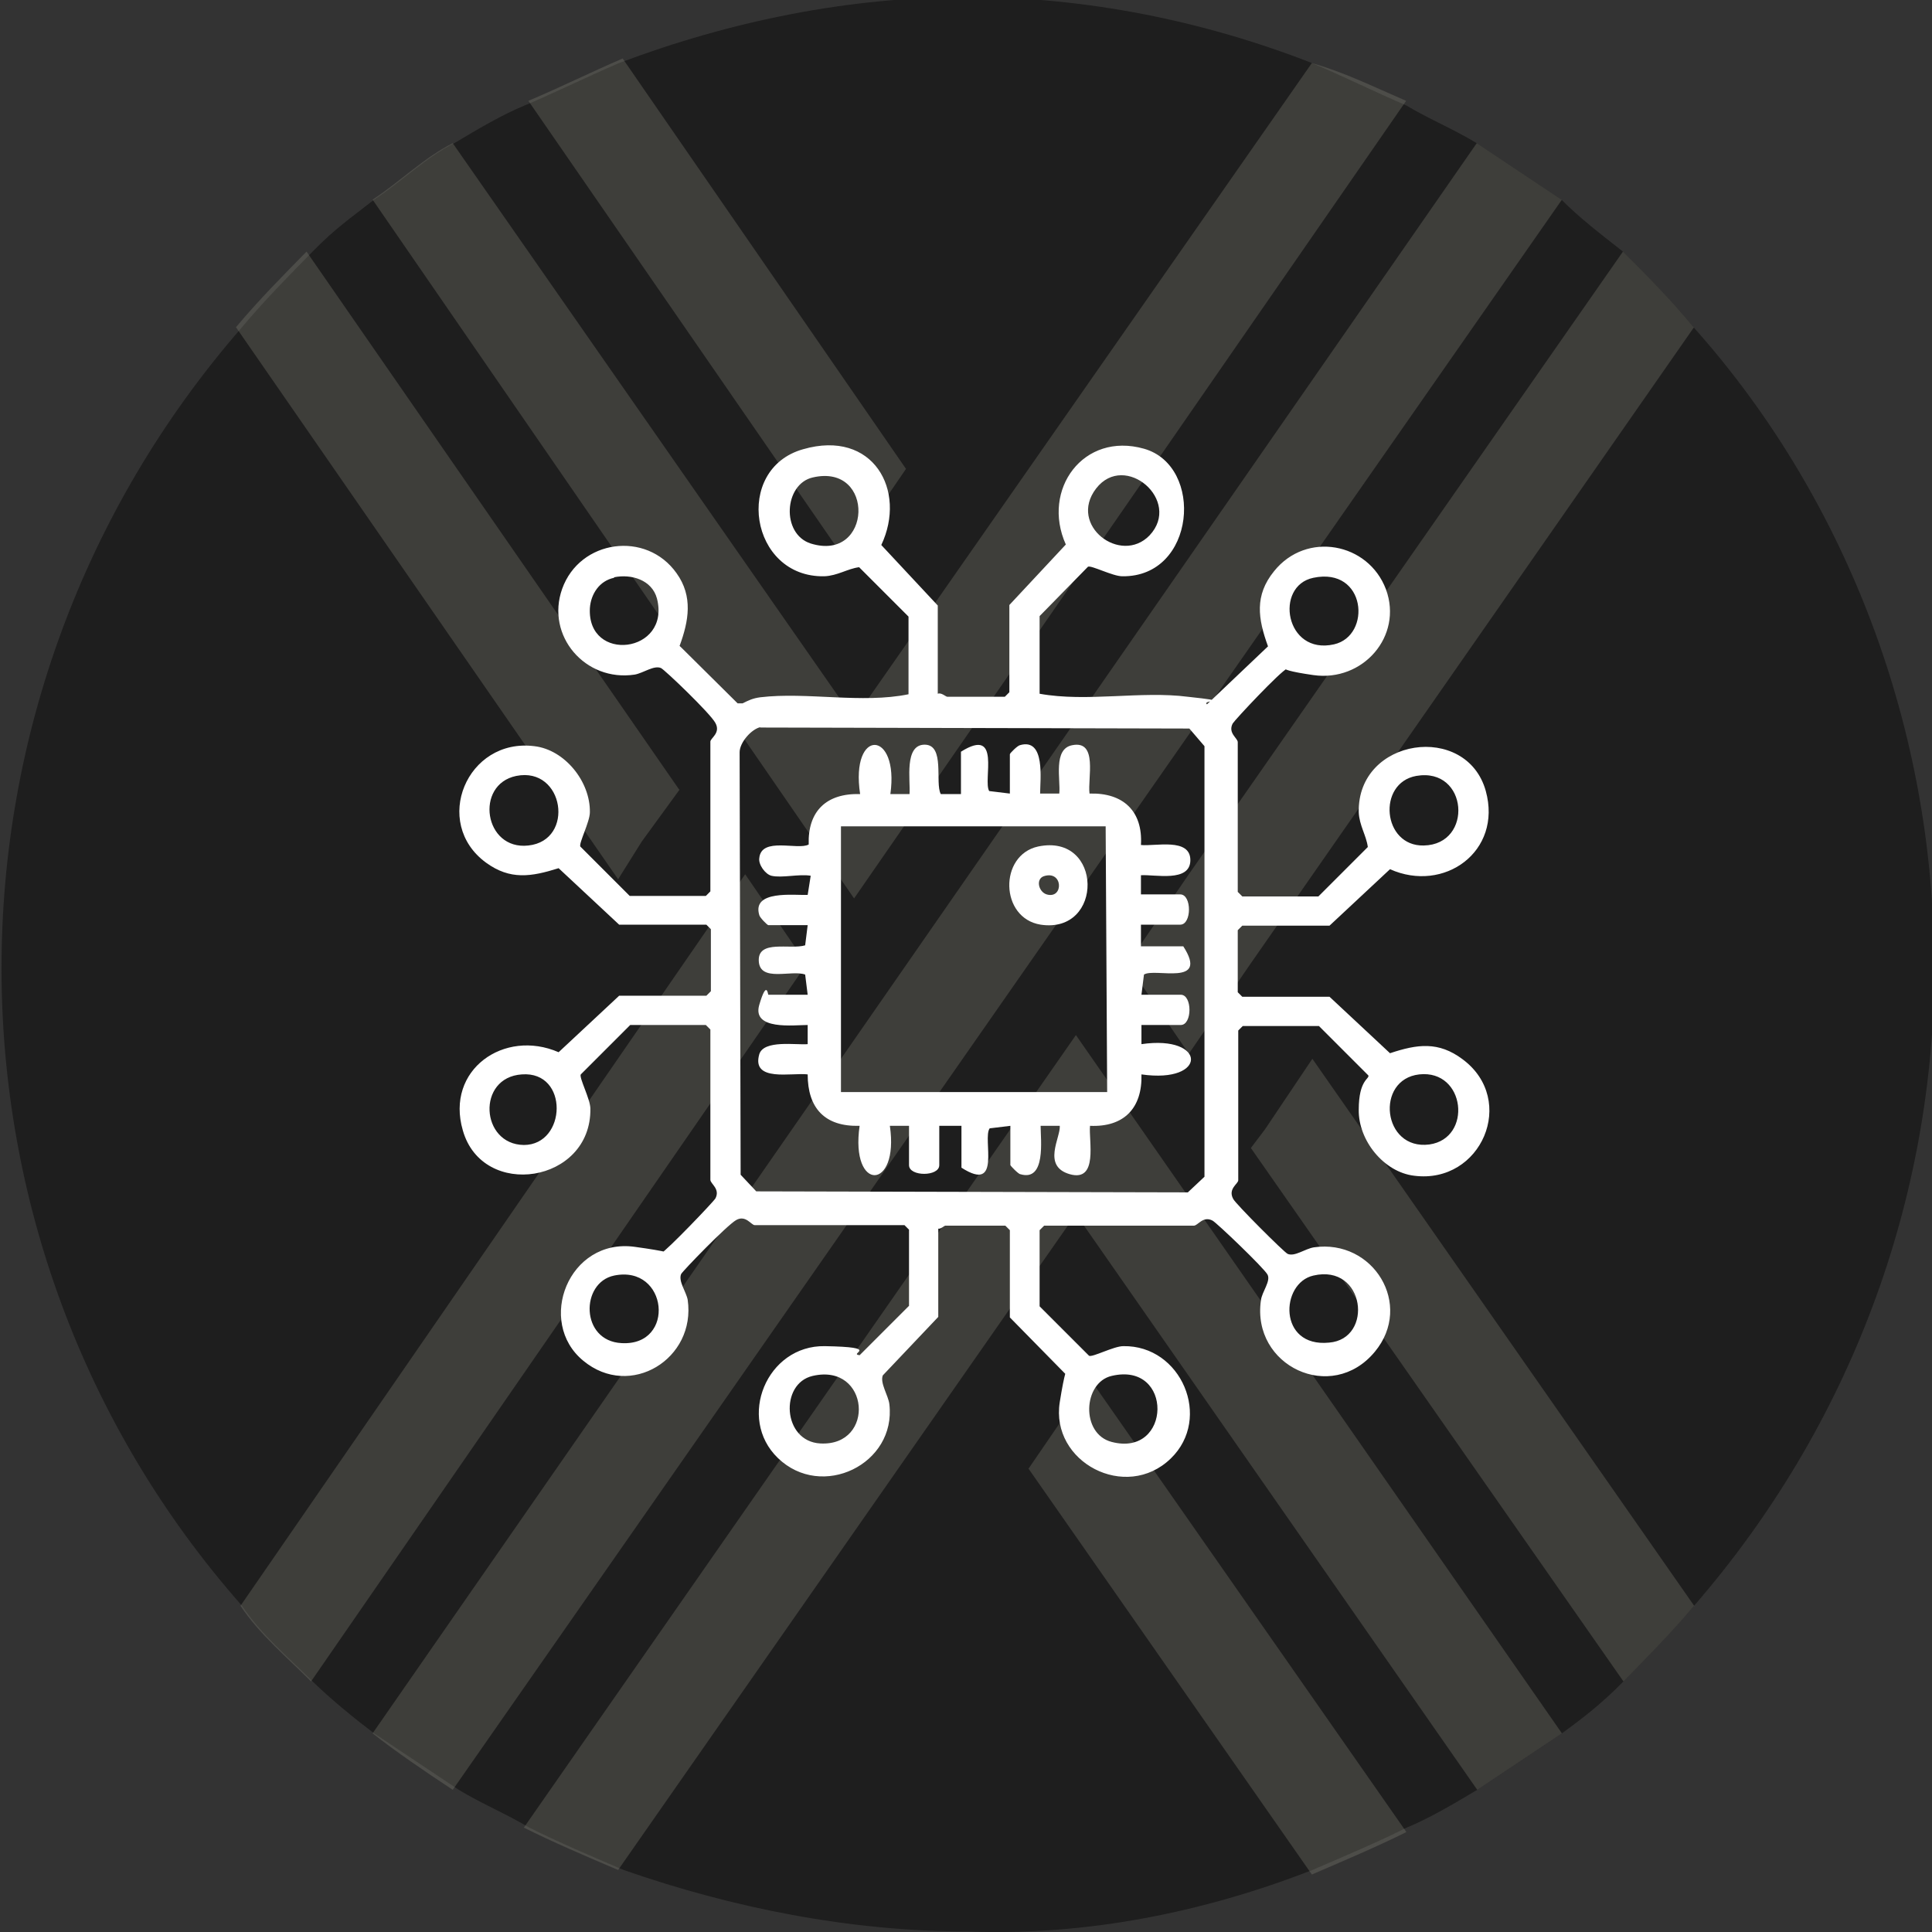
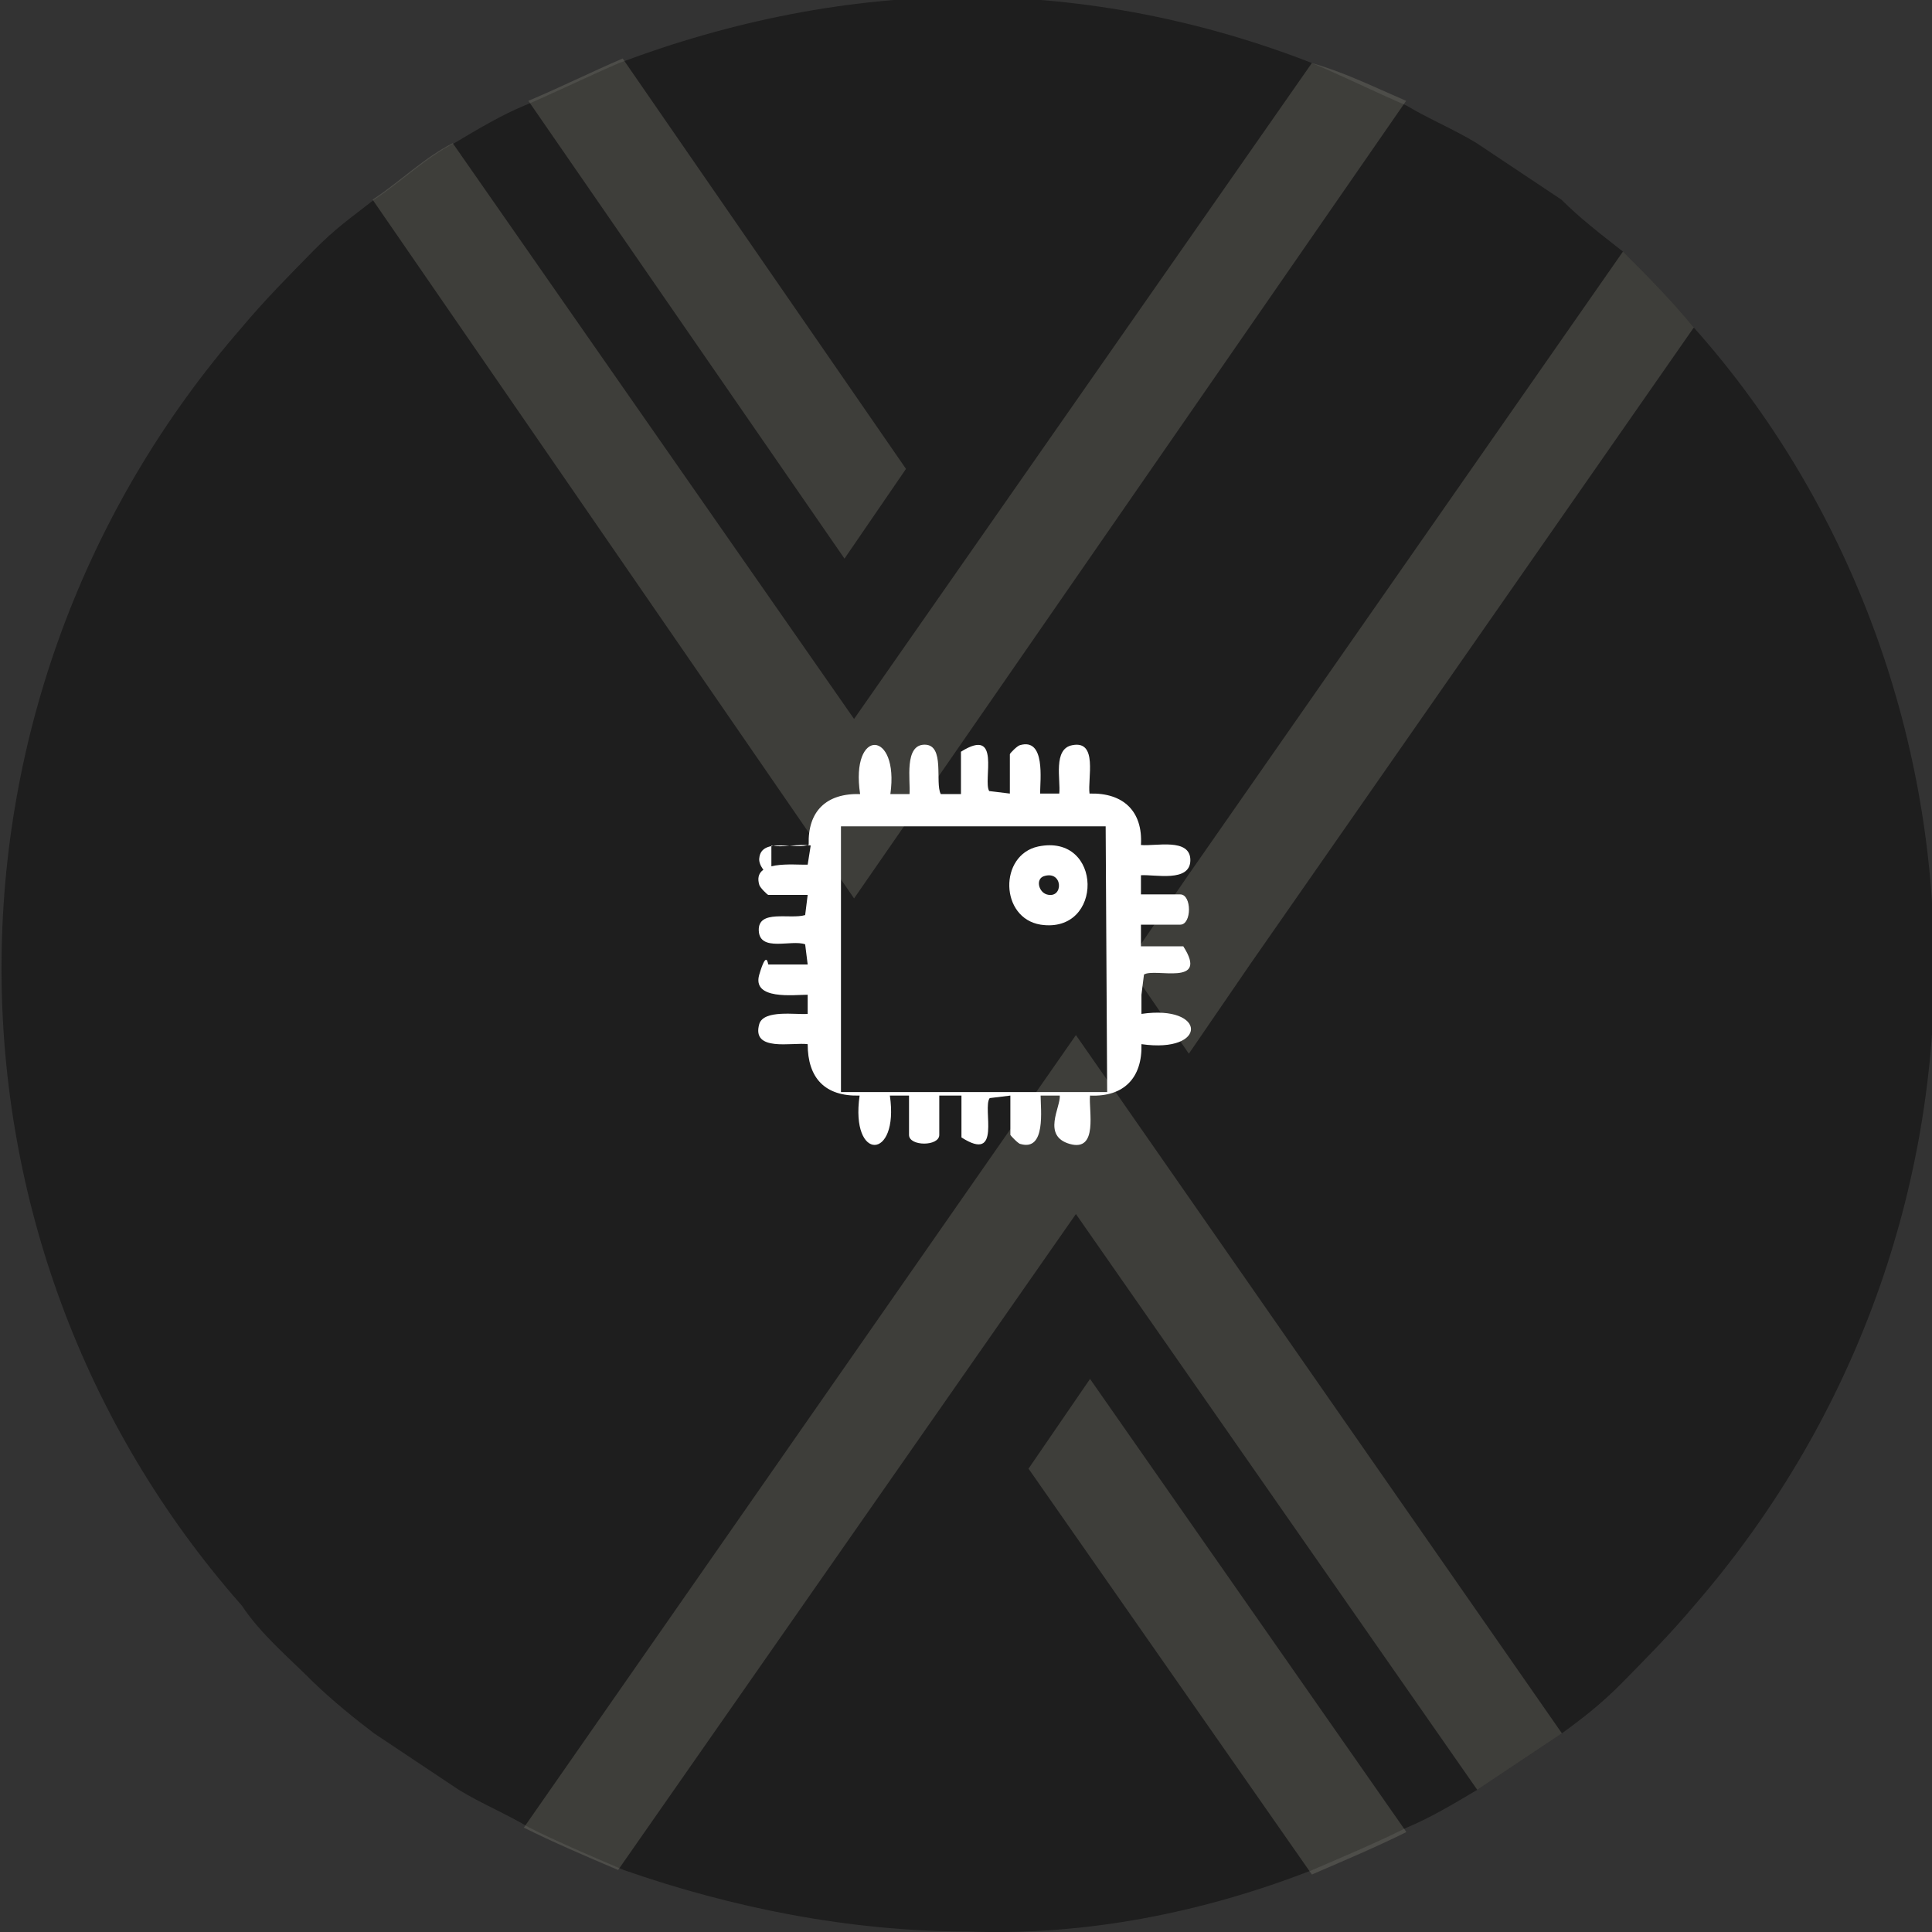
<svg xmlns="http://www.w3.org/2000/svg" id="Layer_1" version="1.1" viewBox="0 0 383.2 383.2">
  <rect x="0" y="0" width="383.2" height="383.2" fill="#333333" stroke="none" />
  <defs>
    <style>
      .st0 {
        fill: #fff;
      }

      .st1 {
        fill: #1e1e1e;
      }

      .st2 {
        fill: #89887b;
      }

      .st3 {
        opacity: .3;
      }
    </style>
  </defs>
  <g id="Layer_1-2">
    <path class="st1" d="M383.7,191.2c0,46.8-16.8,91.7-47.7,127.3-4.7,5.6-9.4,10.3-14,15s-8.4,7.5-12.2,10.3c-5.6,3.7-11.2,7.5-16.8,11.2-4.7,2.8-9.4,5.6-14,7.5-5.6,2.8-12.2,5.6-18.7,8.4-21.5,8.4-44.9,13.1-68.3,12.2-23.4,0-46.8-4.7-68.3-12.2h0c-6.6-2.8-13.1-5.6-18.7-8.4-4.7-2.8-9.4-4.7-14-7.5-5.6-3.7-11.2-7.5-16.8-11.2-3.7-2.8-8.4-6.6-12.2-10.3-4.7-4.7-10.3-9.4-14-15-63.6-72.1-63.6-180.6,0-253.6,4.7-5.6,9.4-10.3,14-15s7.5-6.6,12.2-10.3c5.6-3.7,10.3-8.4,15.9-11.2,4.7-2.8,9.4-5.6,14-7.5s12.2-5.6,18.7-8.4C145.1,4.1,168.5-.6,191.9-.6s46.8,4.7,68.3,13.1c6.6,2.8,12.2,5.6,18.7,8.4,4.7,2.8,9.4,4.7,14,7.5,5.6,3.7,11.2,7.5,16.8,11.2,3.7,3.7,7.5,6.6,12.2,10.3,4.7,4.7,9.4,9.4,14,15,30.9,34.6,47.7,80.5,47.7,126.3h0Z" />
    <g class="st3">
      <path class="st2" d="M179.7,93l-12.2,17.8L104.8,20c6.6-2.8,12.2-5.6,18.7-8.4l56.2,81.4Z" />
      <path class="st2" d="M336,64.9l-88,126.3-12.2,17.8-12.2-17.8,12.2-17.8,86.1-123.5c4.7,4.7,9.4,9.4,14,15,0,0,.1,0,.1,0Z" />
-       <path class="st2" d="M309.8,39.6L89.8,355c-5.6-3.7-11.2-7.5-15.9-11.2L292.9,28.4c5.6,3.7,11.2,7.5,16.8,11.2h.1Z" />
-       <path class="st2" d="M134.8,156.6l-7.5,10.3-4.7,7.5L46.8,64.9c4.7-5.6,9.4-10.3,14-15l73.9,106.7h.1Z" />
-       <path class="st2" d="M160,191.2l-98.3,142.3c-4.7-4.7-10.3-9.4-14-15l100.1-145.1h0l12.2,17.8h0Z" />
      <path class="st2" d="M278.9,20l-109.5,158.2L73.9,39.6c5.6-3.7,10.3-8.4,15.9-11.2l79.6,114.2L260.2,12.5c6.6,1.9,12.2,4.7,18.7,7.5h0Z" />
      <path class="st2" d="M278.9,363.4c-5.6,2.8-12.2,5.6-18.7,8.4l-56.2-80.5,12.2-17.8,62.7,89.8h0Z" />
-       <path class="st2" d="M336,318.5c-4.7,5.6-9.4,10.3-14,15l-73.9-105.8,2.8-3.7,9.4-14,75.8,108.6h-.1Z" />
      <path class="st2" d="M309.8,343.8c-5.6,3.7-11.2,7.5-16.8,11.2l-79.6-114.2-90.8,130.1h0c-6.6-2.8-13.1-5.6-18.7-8.4l109.5-157.2,96.4,138.5h0Z" />
    </g>
  </g>
-   <path class="st0" d="M180.2,122.3l-9.8-9.8c-2.3.3-4.3,1.7-6.9,1.8-14.8.3-18.1-21.3-4.2-25.2,13.9-4,20.6,8.2,15.5,19l11.2,12v17.5c.7-.3,1.6.6,1.9.6h11.4l.9-.9v-17.3l11.2-12c-4.9-10.9,3.5-22.4,15.5-19,12,3.4,10.3,25.5-4.3,25.3-1.9,0-6.1-2.2-6.8-1.9l-9.6,9.8v15.4c9.4,1.7,20.1-.6,29.4.6,9.3,1,2.6.6,3.8,1.5l12.1-11.5c-2-5.5-2.7-10.1,1.2-14.9,6.4-8,18.7-5.7,22.2,3.6,3.4,9.3-4.6,18.4-14.4,17s-3.8-1.9-5.2-1.3-10.3,10.1-10.8,10.9c-1,1.9,1,2.9,1,3.7v29.7l.9.9h15.1l9.8-9.8c-.3-2.3-1.7-4.3-1.8-6.9-.3-14.8,21.4-17.9,25.2-4.2,3.3,12-8.3,20.3-19,15.5l-12,11.2h-17.3l-.9.9v12.3l.9.9h17.3l12,11.2c5.4-1.8,9.6-2.4,14.4,1.2,10.9,8.1,3.7,24.8-9.6,23.1-6-.7-11.1-7-11-13.1,0-6,2.2-6.1,1.9-6.8l-9.8-9.8h-15.1l-.9.9v29.7c0,.7-2.1,1.7-1,3.7.4.9,10.1,10.6,10.8,10.9,1.4.6,3.4-1,5.2-1.3,11.8-1.7,19.8,11.4,12.1,20.7-8.6,10.4-24.5,2.8-22.6-10.2.2-1.7,2-3.8,1.3-5.1s-10.1-10.3-10.9-10.7c-1.9-1-2.9,1-3.7,1h-29.7l-.9.9v15.1l9.8,9.8c.6.4,4.9-1.9,6.8-1.9,11.5-.2,17.7,14.3,9.4,22.3-8.9,8.6-23.9.7-22-11.2,1.9-12,2-3.7,1.1-5.6l-11-11.2v-17.3l-.9-.9h-11.9c-.2,0-.9.7-1.4.6v17.5l-11,11.6c-.6,1.5,1.1,4,1.3,5.7,1.4,11.9-13.4,19.1-22.1,10.7-8.2-7.9-2.2-22.4,9.3-22.2s4.5,1.5,6.9,1.8l9.8-9.8v-15.1l-.9-.9h-29.7c-.7,0-1.8-2.1-3.7-1s-10.6,10.1-10.9,10.7c-.6,1.4,1,3.5,1.3,5.1,1.7,11.7-11.4,19.8-20.7,12.1-9.4-7.7-2.9-24.4,10.2-22.6s4.1,1.8,5.2,1.3,10.3-10.1,10.8-10.9c1-1.9-1-2.9-1-3.7v-29.8l-.9-.9h-15l-9.8,9.8c-.4.6,1.9,4.9,1.9,6.8.2,14.8-21.4,18.1-25.3,4.3-3.5-12,8.2-20.2,19-15.5l12-11.2h17.3l.9-.9v-12.3l-.9-.9h-17.3l-12-11.2c-5.4,1.7-9.6,2.4-14.4-1.1-10.8-7.9-3.8-24.8,9.6-23.1,6,.7,11.1,7,11,13.1,0,1.9-2.2,6.1-1.9,6.8l9.8,9.8h15.1l.9-.9v-29.7c0-.7,2.1-1.7,1-3.7-1-1.9-10.1-10.6-10.8-10.9-1.4-.6-3.5,1-5.2,1.3-9.8,1.5-17.7-7.7-14.4-17,3.5-9.8,16.7-11.6,22.7-3.1,3.3,4.6,2.4,9.5.6,14.4l11.5,11.4h1c1.2-.6,2-1,3.5-1.2,9.2-1.1,20.2,1.3,29.4-.6v-15.4l.2-.2v.2ZM161.2,94.7c-5.7,1.3-6.3,11.2-.4,13.1,12.2,3.8,12.9-16,.4-13.1ZM228,106.2c6.5-6.9-4.9-16.7-10.6-9.3-5.6,7.3,4.9,15.2,10.6,9.3ZM121.8,114.6c-2.9.6-4.6,3.2-4.8,6-.6,11,16.1,9,13.3-1.9-1-3.7-5.1-4.9-8.5-4.2h0ZM260.5,114.6c-7.8,1.6-5.6,15.4,4.1,13.2,7.5-1.7,6.4-15.4-4.1-13.2ZM150.9,144.2c-1.9.4-4.2,3.1-4.2,5l.2,83.8,3.1,3.3,85.6.2,3.3-3.1v-85.4l-3-3.5-85.2-.2h0ZM102.4,153.9c-8.3,1.7-6.4,14.8,2.4,13.8,9.3-1,7.1-15.7-2.4-13.8ZM280.9,153.9c-7.8,1.4-6.7,14,1.5,13.8,9.9-.2,8.8-15.6-1.5-13.8ZM103.5,213.1c-9,.6-8.2,13.9.4,14,8.5,0,9-14.7-.4-14ZM281.5,213.1c-8.8,1-7.3,15.1,2,13.9,8.6-1.2,7.2-14.9-2-13.9ZM121.8,253c-6.7,1.4-6.7,13,1.5,13.4,10.8.6,9.2-15.6-1.5-13.4ZM260.5,253c-6.6,1.5-7,14.3,3.1,13.3,8.9-.7,7.2-15.7-3.1-13.3ZM161.2,272.9c-6.6,1.5-6,13,1.5,13.4,11,.6,9.8-16-1.5-13.4ZM220.5,272.9c-5.7,1.3-6.2,11.5,0,13.1,11.9,3.1,12.3-16,0-13.1Z" />
-   <path class="st0" d="M153,173.7c-1.2-.3-2.6-2.2-2.4-3.5.4-4.3,7.7-1.5,9.8-2.7-.2-6.6,3.5-10.2,10.2-10-2-13.2,7.8-12.8,6,0h3.8c.2-2.7-1.1-9.8,3-9.8s2,7.6,3.2,9.8h4v-8.4c8.1-5.1,4.3,5.7,5.6,7.8l4.1.5v-7.8c0-.2,1.5-1.7,2-1.8,5.1-1.5,4,6.9,4,9.6h3.8c.3-2.7-1.3-8.9,2.6-9.6,5.1-1,3,6.6,3.4,9.6,6.7-.2,10.6,3.5,10.2,10.2,2.8.3,9.8-1.5,9.8,3s-7.1,2.8-9.8,3v3.8h7.8c2.3,0,2.3,6,0,6h-7.8v4.3h8.4c5.2,8.1-5.7,4.2-7.8,5.6l-.5,4h7.8c2.3,0,2.3,6,0,6h-7.8v3.8c13-1.9,13.2,7.9,0,6,.2,6.7-3.5,10.5-10.2,10.2-.3,2.9,1.7,11.2-4,9.6-5.6-1.6-1.8-7.3-2-9.6h-3.8c0,2.7,1.1,11.1-4,9.6-.4,0-2-1.7-2-1.8v-7.8l-4.1.5c-1.5,2,2.5,13-5.6,7.8v-8.3h-4.4v7.8c0,2.3-6,2.3-6,0v-7.8h-3.8c1.9,12.9-7.9,13.2-6,0-6.9.2-10.3-3.5-10.3-10.2-3.1-.4-11.2,1.6-9.6-4,.9-2.9,7.3-1.8,9.6-2v-3.8c-2.7,0-11.1,1.1-9.6-4,1.5-5.1,1.7-2,1.8-2h7.8l-.5-4c-2.7-1-9,1.6-9.2-2.7-.2-4.3,6.2-2.2,9.2-3.1l.5-4h-7.8c-.2,0-1.7-1.5-1.8-2-1.5-5,6.9-3.9,9.6-4l.6-3.8c-2.3-.4-5.7.5-7.8,0h0ZM166.8,216.6h52.8c0,0-.3-52.7-.3-52.7h-52.5v52.6h0Z" />
+   <path class="st0" d="M153,173.7c-1.2-.3-2.6-2.2-2.4-3.5.4-4.3,7.7-1.5,9.8-2.7-.2-6.6,3.5-10.2,10.2-10-2-13.2,7.8-12.8,6,0h3.8c.2-2.7-1.1-9.8,3-9.8s2,7.6,3.2,9.8h4v-8.4c8.1-5.1,4.3,5.7,5.6,7.8l4.1.5v-7.8c0-.2,1.5-1.7,2-1.8,5.1-1.5,4,6.9,4,9.6h3.8c.3-2.7-1.3-8.9,2.6-9.6,5.1-1,3,6.6,3.4,9.6,6.7-.2,10.6,3.5,10.2,10.2,2.8.3,9.8-1.5,9.8,3s-7.1,2.8-9.8,3v3.8h7.8c2.3,0,2.3,6,0,6h-7.8v4.3h8.4c5.2,8.1-5.7,4.2-7.8,5.6l-.5,4h7.8h-7.8v3.8c13-1.9,13.2,7.9,0,6,.2,6.7-3.5,10.5-10.2,10.2-.3,2.9,1.7,11.2-4,9.6-5.6-1.6-1.8-7.3-2-9.6h-3.8c0,2.7,1.1,11.1-4,9.6-.4,0-2-1.7-2-1.8v-7.8l-4.1.5c-1.5,2,2.5,13-5.6,7.8v-8.3h-4.4v7.8c0,2.3-6,2.3-6,0v-7.8h-3.8c1.9,12.9-7.9,13.2-6,0-6.9.2-10.3-3.5-10.3-10.2-3.1-.4-11.2,1.6-9.6-4,.9-2.9,7.3-1.8,9.6-2v-3.8c-2.7,0-11.1,1.1-9.6-4,1.5-5.1,1.7-2,1.8-2h7.8l-.5-4c-2.7-1-9,1.6-9.2-2.7-.2-4.3,6.2-2.2,9.2-3.1l.5-4h-7.8c-.2,0-1.7-1.5-1.8-2-1.5-5,6.9-3.9,9.6-4l.6-3.8c-2.3-.4-5.7.5-7.8,0h0ZM166.8,216.6h52.8c0,0-.3-52.7-.3-52.7h-52.5v52.6h0Z" />
  <path class="st0" d="M205.9,167.9c12.9-2.7,13.1,17.4.5,15.5-8.1-1.3-8.3-13.8-.5-15.5ZM207,173.8c-1.6.6-1,3.1.6,3.6,3.4,1,3.3-4.9-.6-3.6Z" />
</svg>